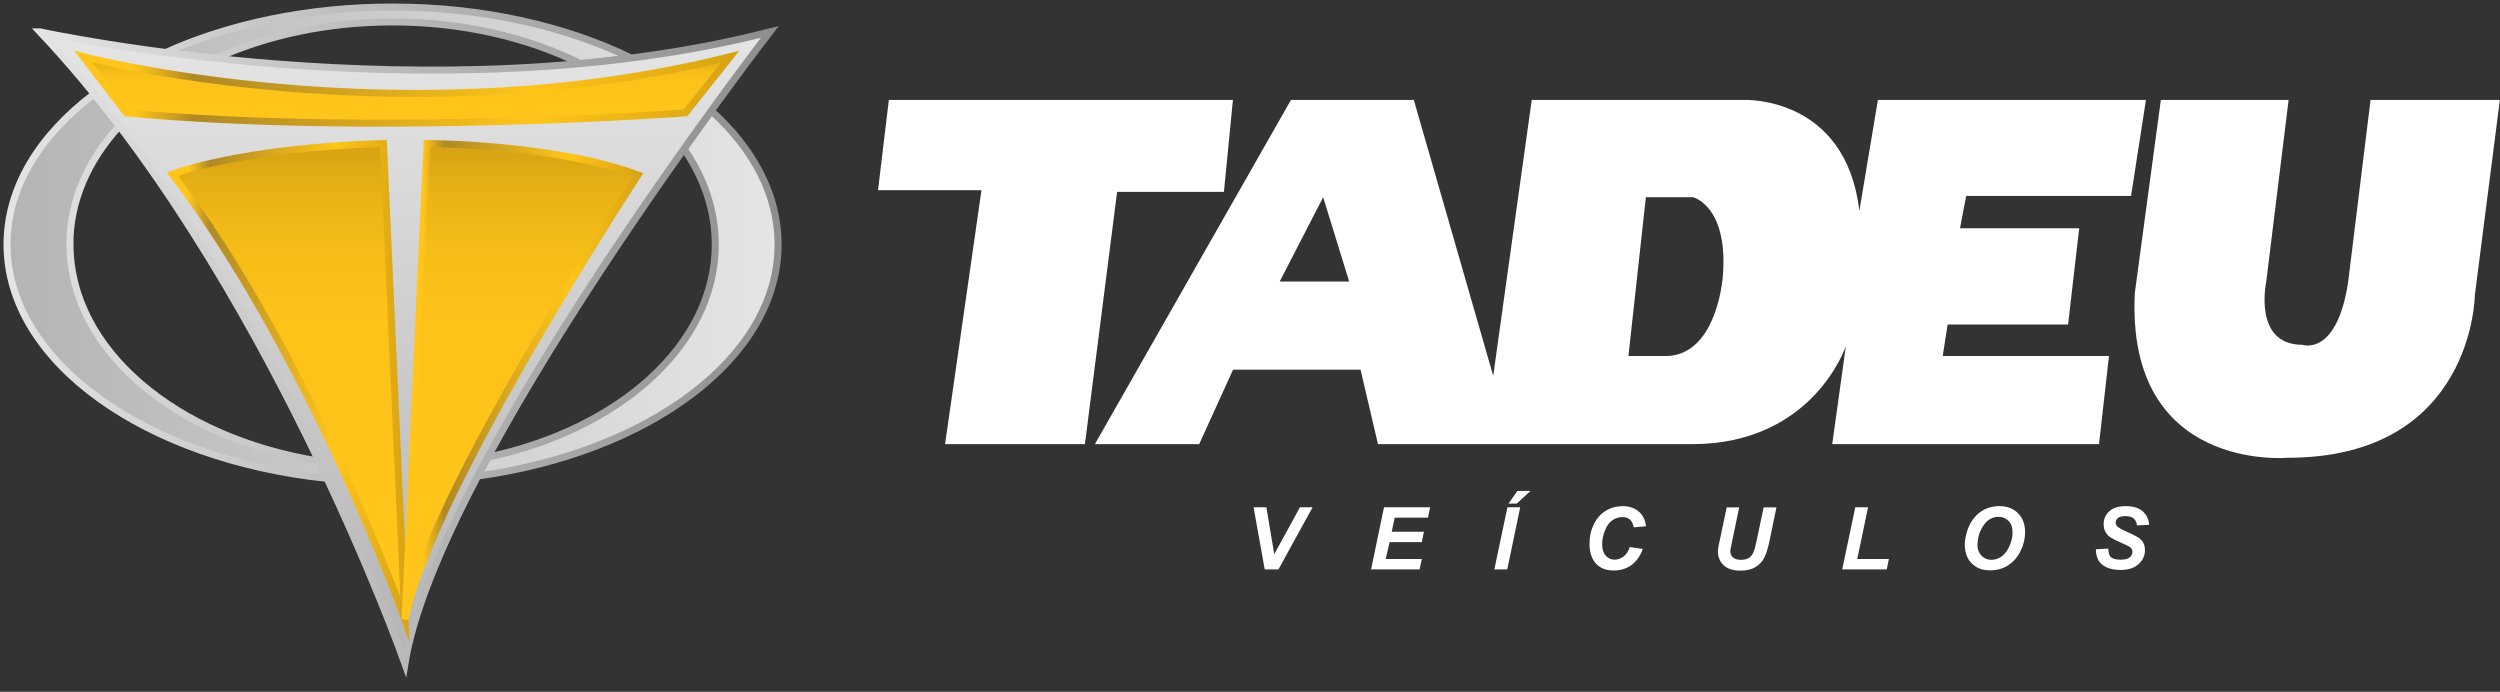
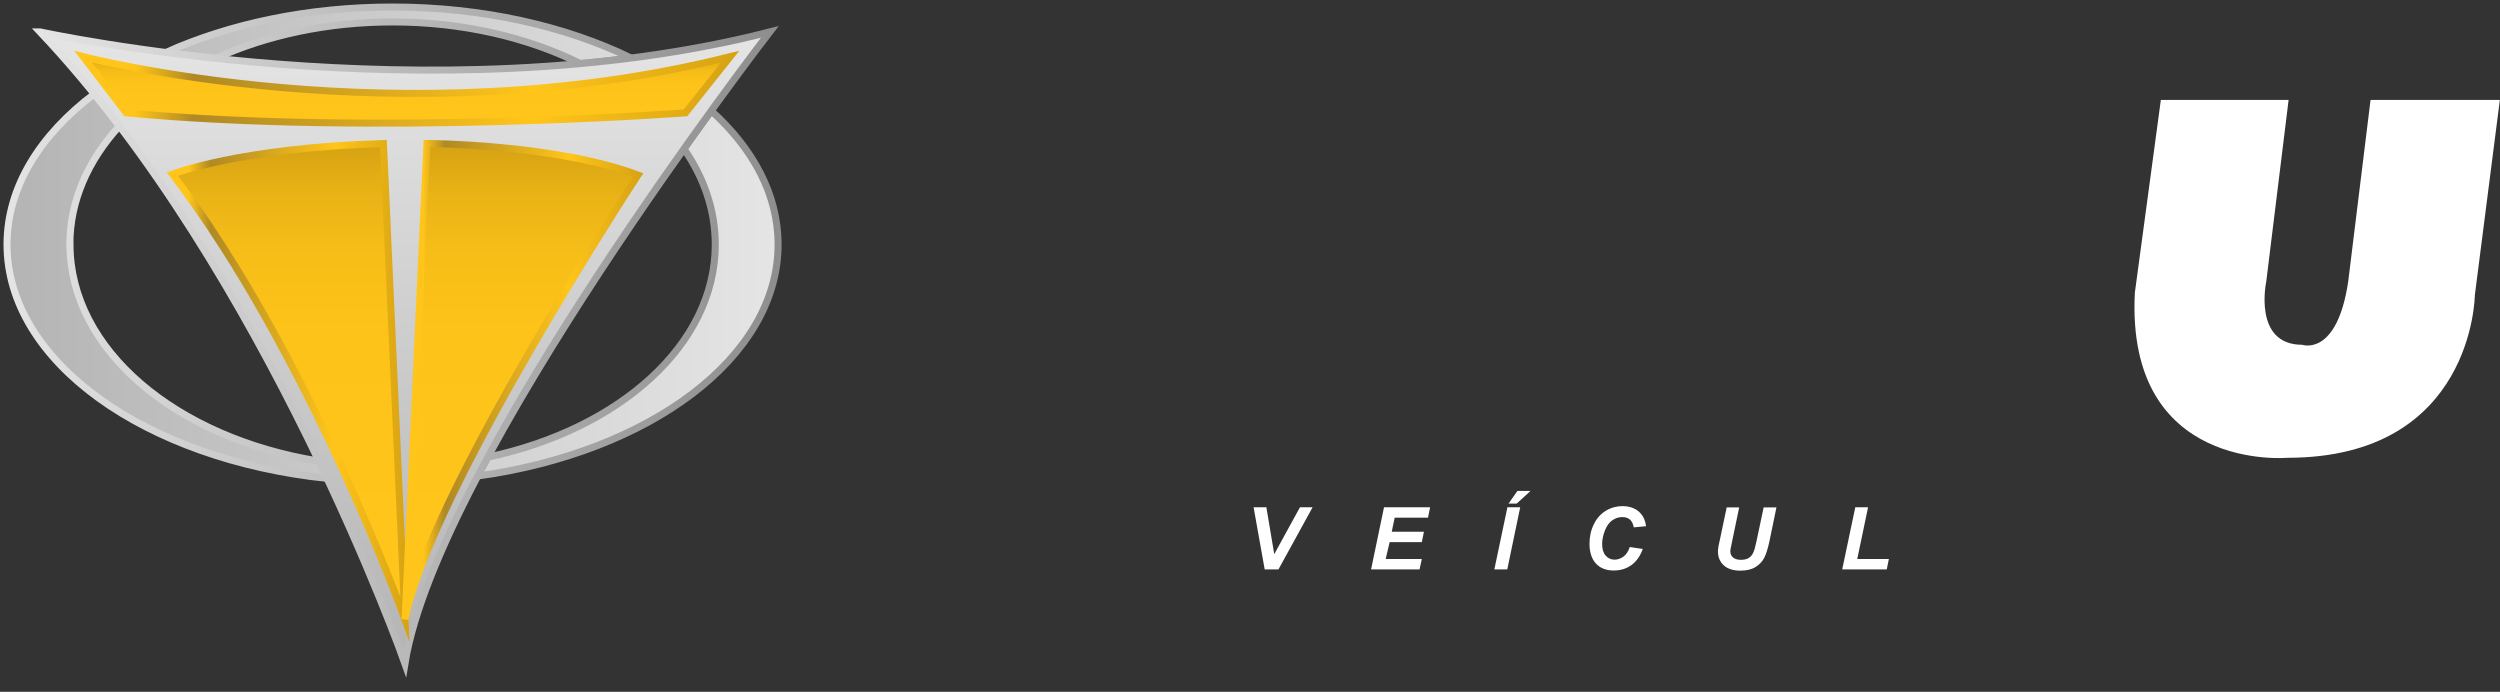
<svg xmlns="http://www.w3.org/2000/svg" xmlns:xlink="http://www.w3.org/1999/xlink" viewBox="0 0 177.87 49.22">
  <rect x="0" y="0" width="177.87" height="49.22" fill="#333333" stroke="none" />
  <defs>
    <style>.n{fill:url(#d);}.o{fill:#fff;}.p{fill:url(#h);stroke:url(#i);}.p,.q,.r,.s,.t{stroke-miterlimit:10;stroke-width:.5px;}.q{fill:url(#j);stroke:url(#k);}.r{fill:url(#l);stroke:url(#m);}.s{fill:url(#f);stroke:url(#g);}.t{fill:none;stroke:url(#e);}</style>
    <linearGradient id="d" x1=".5" y1="23.85" x2="55.36" y2="23.85" gradientTransform="matrix(1, 0, 0, 1, 0, 0)" gradientUnits="userSpaceOnUse">
      <stop offset="0" stop-color="#b4b4b4" />
      <stop offset="1" stop-color="#e5e5e5" />
    </linearGradient>
    <linearGradient id="e" x1="0" y1="24.61" x2="56.06" y2="24.61" gradientTransform="matrix(1, 0, 0, 1, 0, 0)" gradientUnits="userSpaceOnUse">
      <stop offset="0" stop-color="#e5e5e5" />
      <stop offset="1" stop-color="#8d8d8d" />
    </linearGradient>
    <linearGradient id="f" x1="28.82" y1="47.2" x2="28.82" y2="2.27" xlink:href="#d" />
    <linearGradient id="g" x1="2.12" y1="25.03" x2="55.42" y2="25.03" xlink:href="#e" />
    <linearGradient id="h" x1="28.93" y1="8.77" x2="28.93" y2="4.03" gradientTransform="matrix(1, 0, 0, 1, 0, 0)" gradientUnits="userSpaceOnUse">
      <stop offset=".16" stop-color="#ffc51a" />
      <stop offset=".61" stop-color="#fdc319" />
      <stop offset=".78" stop-color="#f6bd18" />
      <stop offset=".89" stop-color="#eab316" />
      <stop offset=".98" stop-color="#d9a513" />
      <stop offset="1" stop-color="#d6a213" />
    </linearGradient>
    <linearGradient id="i" x1="5.28" y1="6.31" x2="52.6" y2="6.31" gradientTransform="matrix(1, 0, 0, 1, 0, 0)" gradientUnits="userSpaceOnUse">
      <stop offset=".09" stop-color="#ffc51a" />
      <stop offset=".18" stop-color="#b08924" />
      <stop offset=".69" stop-color="#ffc51a" />
      <stop offset="1" stop-color="#d6a213" />
    </linearGradient>
    <linearGradient id="j" x1="20.54" y1="44.06" x2="20.54" y2="10.21" xlink:href="#h" />
    <linearGradient id="k" x1="11.87" y1="27.83" x2="29.14" y2="27.83" xlink:href="#i" />
    <linearGradient id="l" x1="37.1" y1="44.06" x2="37.1" y2="10.21" xlink:href="#h" />
    <linearGradient id="m" x1="28.57" y1="27.04" x2="45.77" y2="27.04" xlink:href="#i" />
  </defs>
  <g id="a" />
  <g id="b">
    <g id="c">
      <g>
        <g>
          <g>
            <path class="n" d="M44.89,4.12C40.23,1.86,34.34,.5,27.93,.5c-6.03,0-11.6,1.2-16.13,3.23,1.1,.14,2.29,.28,3.55,.42,3.61-1.64,7.93-2.59,12.58-2.59,4.99,0,9.6,1.1,13.36,2.96,1.2-.11,2.4-.24,3.6-.4ZM4.97,17.39c0-3.1,1.3-5.99,3.53-8.43-.58-.77-1.18-1.53-1.79-2.28C2.83,9.61,.5,13.33,.5,17.39c0,8.35,9.85,15.29,22.78,16.65-.19-.41-.38-.81-.58-1.23-10.16-1.63-17.72-7.91-17.72-15.42ZM50.6,7.88c-.6,.83-1.25,1.74-1.94,2.71,1.43,2.06,2.23,4.37,2.23,6.81,0,7.12-6.81,13.14-16.19,15.13-.24,.45-.48,.9-.71,1.34,12.23-1.7,21.37-8.43,21.37-16.48,0-3.53-1.76-6.8-4.76-9.51Z" />
            <path class="t" d="M44.89,4.12C40.23,1.86,34.34,.5,27.93,.5c-6.03,0-11.6,1.2-16.13,3.23,1.1,.14,2.29,.28,3.55,.42,3.61-1.64,7.93-2.59,12.58-2.59,4.99,0,9.6,1.1,13.36,2.96,1.2-.11,2.4-.24,3.6-.4ZM4.97,17.39c0-3.1,1.3-5.99,3.53-8.43-.58-.77-1.18-1.53-1.79-2.28C2.83,9.61,.5,13.33,.5,17.39c0,8.35,9.85,15.29,22.78,16.65-.19-.41-.38-.81-.58-1.23-10.16-1.63-17.72-7.91-17.72-15.42ZM50.6,7.88c-.6,.83-1.25,1.74-1.94,2.71,1.43,2.06,2.23,4.37,2.23,6.81,0,7.12-6.81,13.14-16.19,15.13-.24,.45-.48,.9-.71,1.34,12.23-1.7,21.37-8.43,21.37-16.48,0-3.53-1.76-6.8-4.76-9.51Z" />
          </g>
          <path class="s" d="M2.85,2.27s28.02,6.12,51.92,0c0,0-23.66,30.65-25.96,44.94,0,0-9.83-27.86-25.96-44.94Z" />
          <g>
            <path class="p" d="M5.92,4.03s22.61,5.89,46.03,0l-3.18,4s-22.13,1.65-39.79,0l-3.06-4Z" />
            <path class="q" d="M12.27,12.39s4.83-1.88,15.01-2.18l1.53,33.85S22.07,25.26,12.27,12.39Z" />
            <path class="r" d="M30.38,10.21s9.09,.03,15.01,2.24c0,0-14.86,22.69-16.57,31.61l1.56-33.85Z" />
          </g>
        </g>
        <g>
-           <polygon class="o" points="63.24 7.11 87.72 7.11 87.08 13.65 79.48 13.65 77.19 31.6 67.24 31.6 69.83 13.53 62.47 13.53 63.24 7.11" />
-           <path class="o" d="M151.62,13.94l1.06-6.83h-19.07l-1.32,7.89c-.97-8.21-8.21-7.89-8.21-7.89h-15.1l-2.74,19.63-5.65-19.63h-8.74l-13.95,24.49h7.42l2.41-5.3h9.07l1.24,5.3h22.34c8.65,0,10.95-6.98,10.95-6.98l-.97,6.98h18.98l.71-6.27h-11.83l.35-2.24h8.57l.79-6.85h-8.48l.44-2.3h11.74Zm-60.57,6.09l3.09-6,1.85,6h-4.94Zm31.48,0s-.49,5.3-4.02,5.3h-2.65l1.24-11.3h3.36s2.65,.66,2.08,6Z" />
          <path class="o" d="M153.74,7.11h9.09l-1.59,12.92s-.97,4.5,2.56,4.5c0,0,2.47,.88,3.27-4.5l1.59-12.92h9.2l-1.78,13.89s-.09,11.57-13.33,11.57c0,0-11.51,1.05-10.86-11.74l1.85-13.72Z" />
          <g>
            <path class="o" d="M90.95,40.51h-.97l-.79-4.42h.91l.56,3.34,1.83-3.34h.9l-2.43,4.42Z" />
            <path class="o" d="M97.55,40.51l.92-4.42h3.28l-.15,.74h-2.37l-.21,1h2.29l-.15,.74h-2.29l-.28,1.2h2.57l-.16,.74h-3.45Z" />
            <path class="o" d="M106.32,40.51l.93-4.42h.91l-.92,4.42h-.91Zm1.65-5.58h.92l-.98,.9h-.58l.63-.9Z" />
            <path class="o" d="M115.96,38.92l.92,.14c-.18,.5-.45,.88-.8,1.14-.36,.26-.78,.39-1.26,.39-.54,0-.96-.16-1.27-.49-.3-.33-.46-.8-.46-1.42,0-.5,.1-.96,.31-1.38,.2-.42,.49-.74,.85-.96,.36-.22,.76-.33,1.18-.33,.48,0,.86,.13,1.16,.38,.3,.26,.47,.61,.52,1.05l-.87,.08c-.05-.26-.14-.44-.28-.56-.14-.12-.32-.17-.55-.17-.25,0-.49,.08-.7,.23-.22,.15-.39,.39-.52,.72-.13,.32-.2,.65-.2,.97,0,.35,.08,.63,.25,.82,.17,.19,.38,.29,.63,.29,.23,0,.45-.08,.65-.23,.2-.15,.34-.38,.44-.68Z" />
            <path class="o" d="M122.83,36.1h.91l-.5,2.4-.12,.59c0,.05-.01,.1-.01,.14,0,.17,.06,.32,.19,.43,.13,.11,.31,.17,.56,.17,.22,0,.4-.04,.54-.12,.14-.08,.25-.2,.33-.37,.08-.16,.16-.44,.24-.83l.51-2.41h.91l-.5,2.42c-.11,.51-.23,.9-.37,1.17-.14,.27-.35,.49-.63,.66-.28,.17-.64,.25-1.07,.25-.51,0-.91-.13-1.18-.38-.27-.25-.41-.58-.41-.97,0-.08,0-.17,.02-.27,0-.06,.04-.25,.11-.55l.49-2.33Z" />
            <path class="o" d="M131.07,40.51l.93-4.42h.91l-.77,3.68h2.25l-.15,.74h-3.16Z" />
-             <path class="o" d="M139.79,38.78c0-.26,.04-.54,.12-.83,.1-.39,.26-.72,.47-1.01s.47-.51,.79-.68c.32-.17,.68-.25,1.09-.25,.55,0,.99,.17,1.32,.51,.34,.34,.5,.79,.5,1.35,0,.47-.11,.92-.33,1.35-.22,.44-.52,.77-.89,1.01-.38,.24-.8,.35-1.27,.35-.41,0-.76-.09-1.04-.28-.28-.19-.48-.42-.59-.69-.12-.28-.17-.55-.17-.84Zm.9-.02c0,.3,.09,.56,.28,.76,.18,.2,.43,.31,.73,.31,.25,0,.48-.08,.71-.24,.23-.16,.41-.41,.56-.74,.15-.33,.22-.65,.22-.96,0-.35-.09-.62-.28-.82-.19-.2-.42-.3-.71-.3-.44,0-.81,.21-1.08,.62-.28,.41-.42,.87-.42,1.36Z" />
-             <path class="o" d="M149.14,39.08l.86-.05c.01,.28,.06,.46,.14,.56,.13,.16,.38,.23,.74,.23,.3,0,.51-.05,.64-.16,.13-.11,.2-.23,.2-.39,0-.13-.05-.24-.16-.33-.08-.07-.29-.17-.63-.32-.34-.15-.59-.27-.75-.37-.16-.1-.28-.23-.37-.39-.09-.16-.14-.34-.14-.56,0-.37,.13-.68,.4-.92,.27-.25,.66-.37,1.17-.37s.92,.12,1.2,.36c.28,.24,.44,.57,.47,.97l-.87,.04c-.02-.21-.1-.37-.23-.49-.13-.11-.32-.17-.58-.17s-.43,.04-.54,.13c-.11,.09-.16,.2-.16,.33,0,.13,.05,.23,.15,.31,.1,.08,.32,.2,.65,.35,.51,.22,.83,.4,.97,.53,.21,.2,.31,.46,.31,.77,0,.39-.15,.72-.46,1-.31,.28-.74,.41-1.29,.41-.38,0-.71-.06-.99-.19-.28-.13-.47-.3-.59-.53-.11-.23-.17-.49-.16-.78Z" />
          </g>
        </g>
      </g>
    </g>
  </g>
</svg>